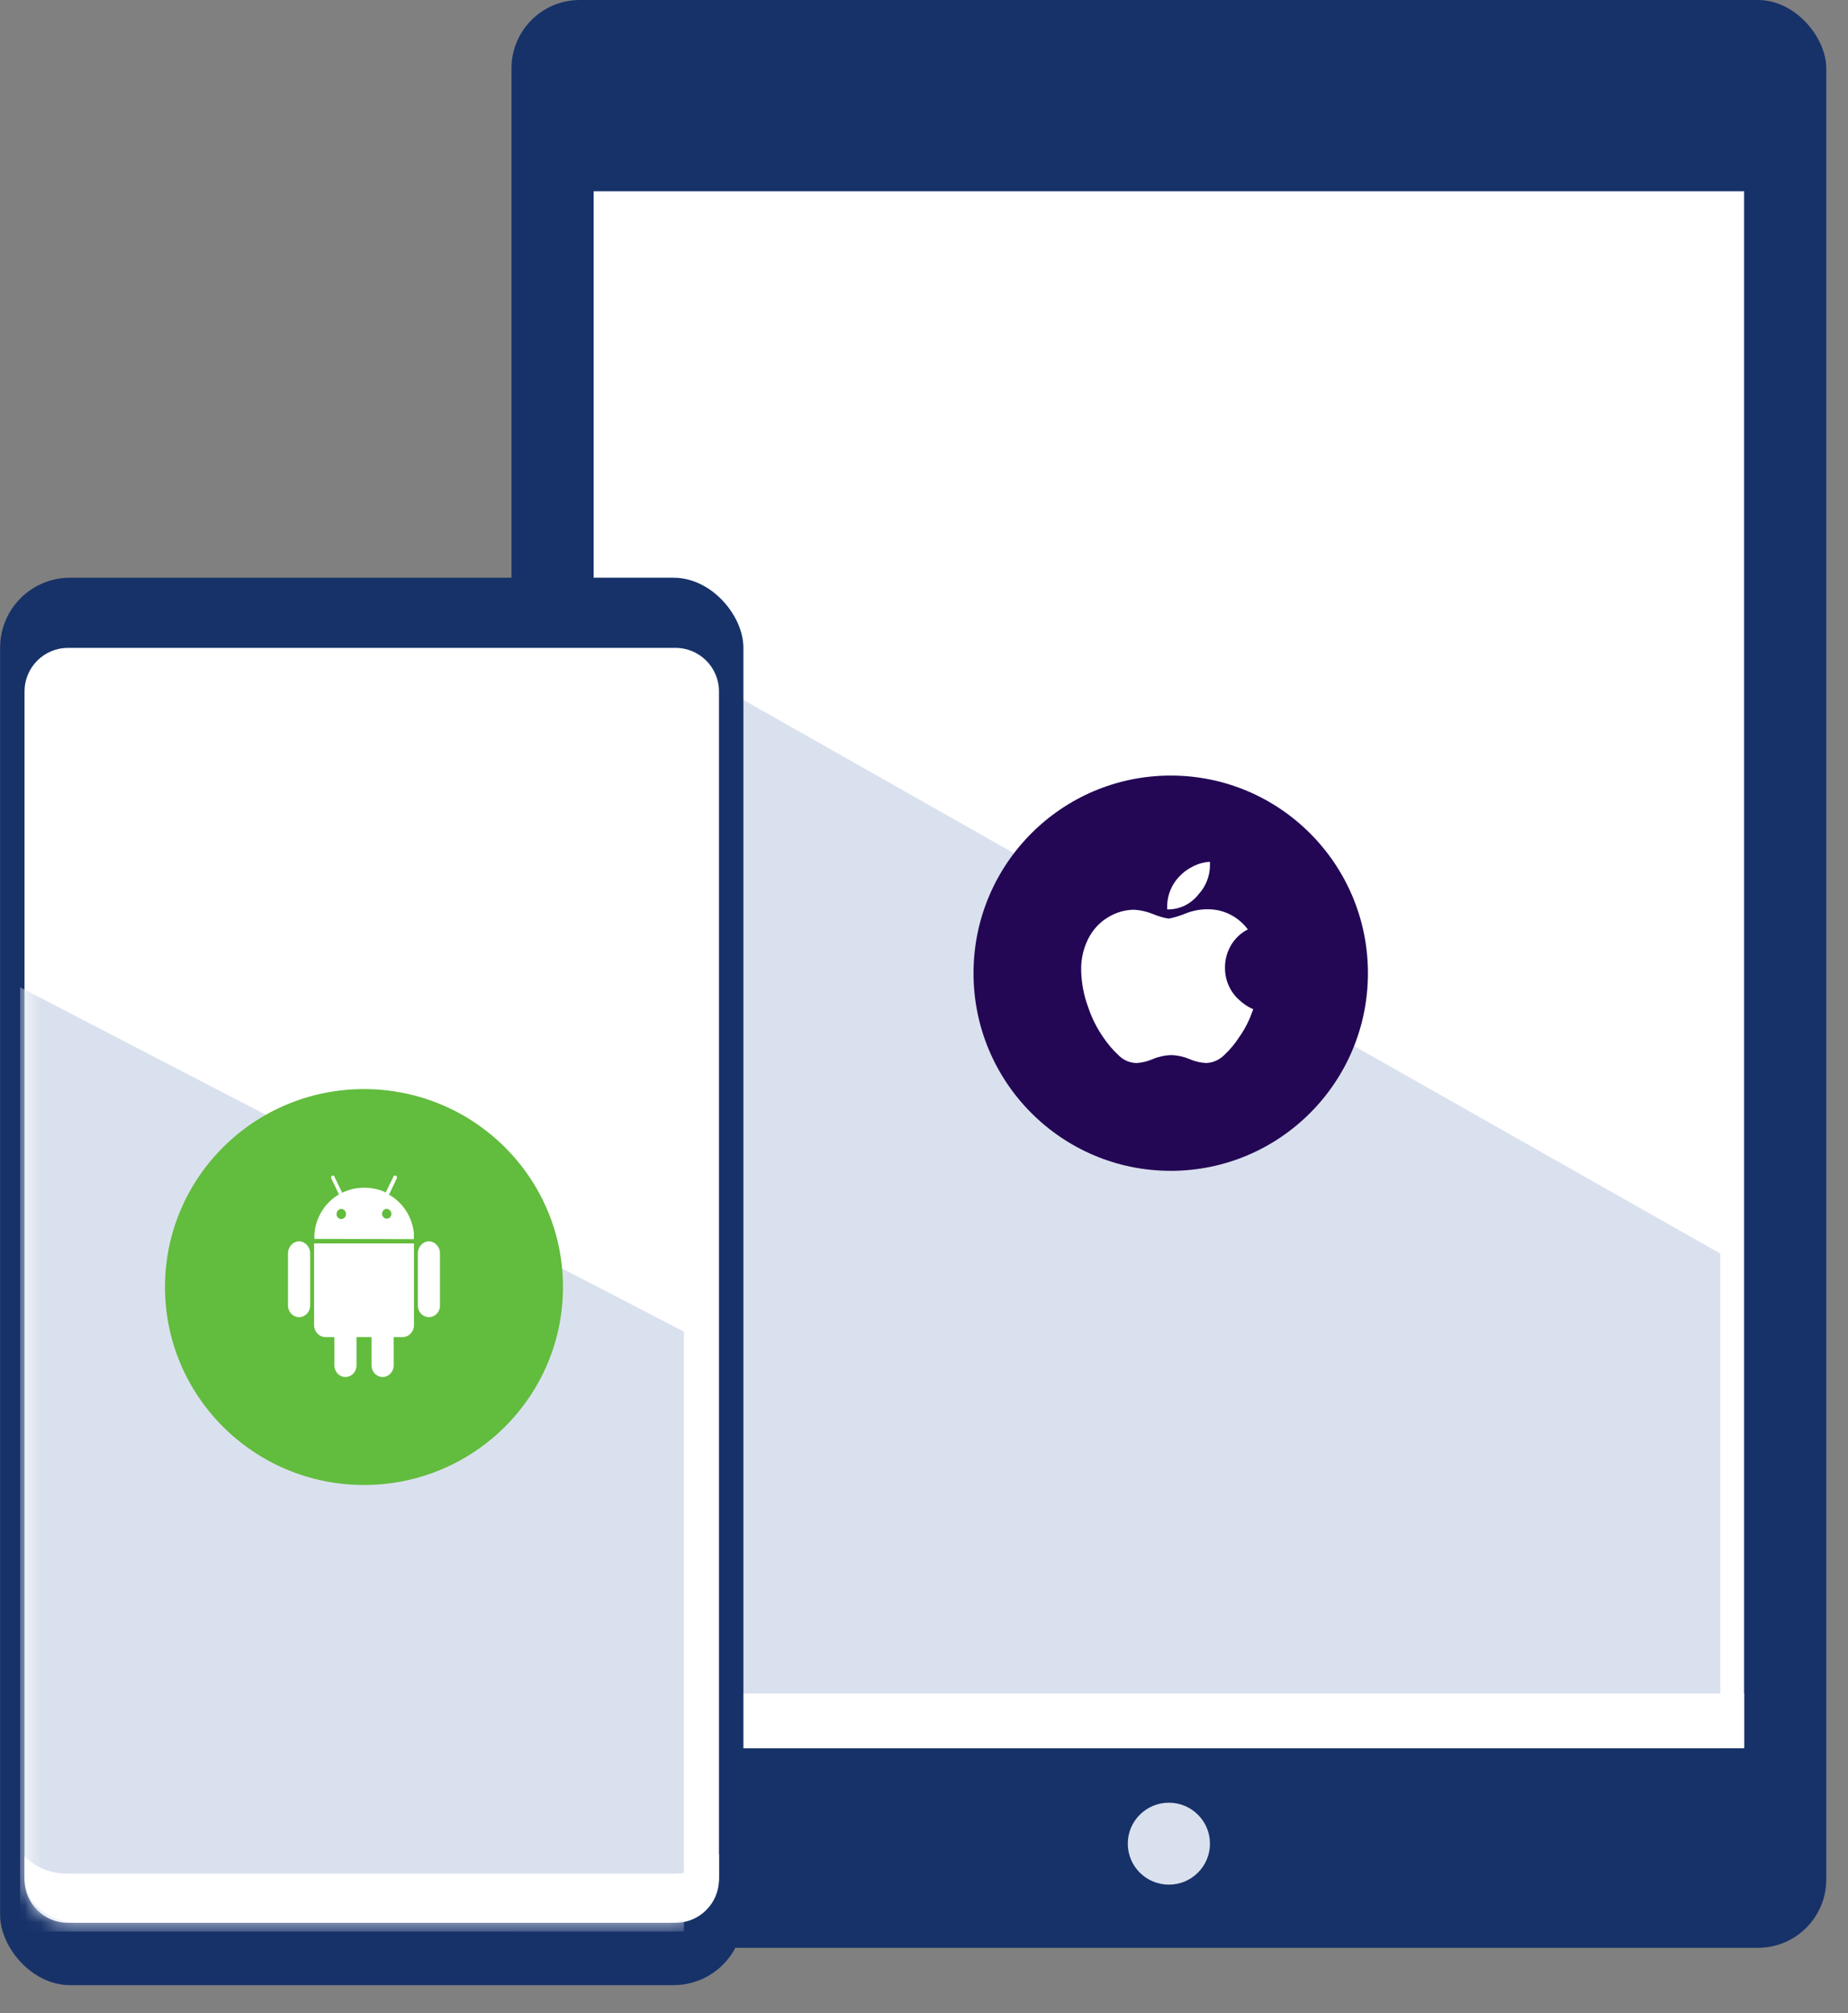
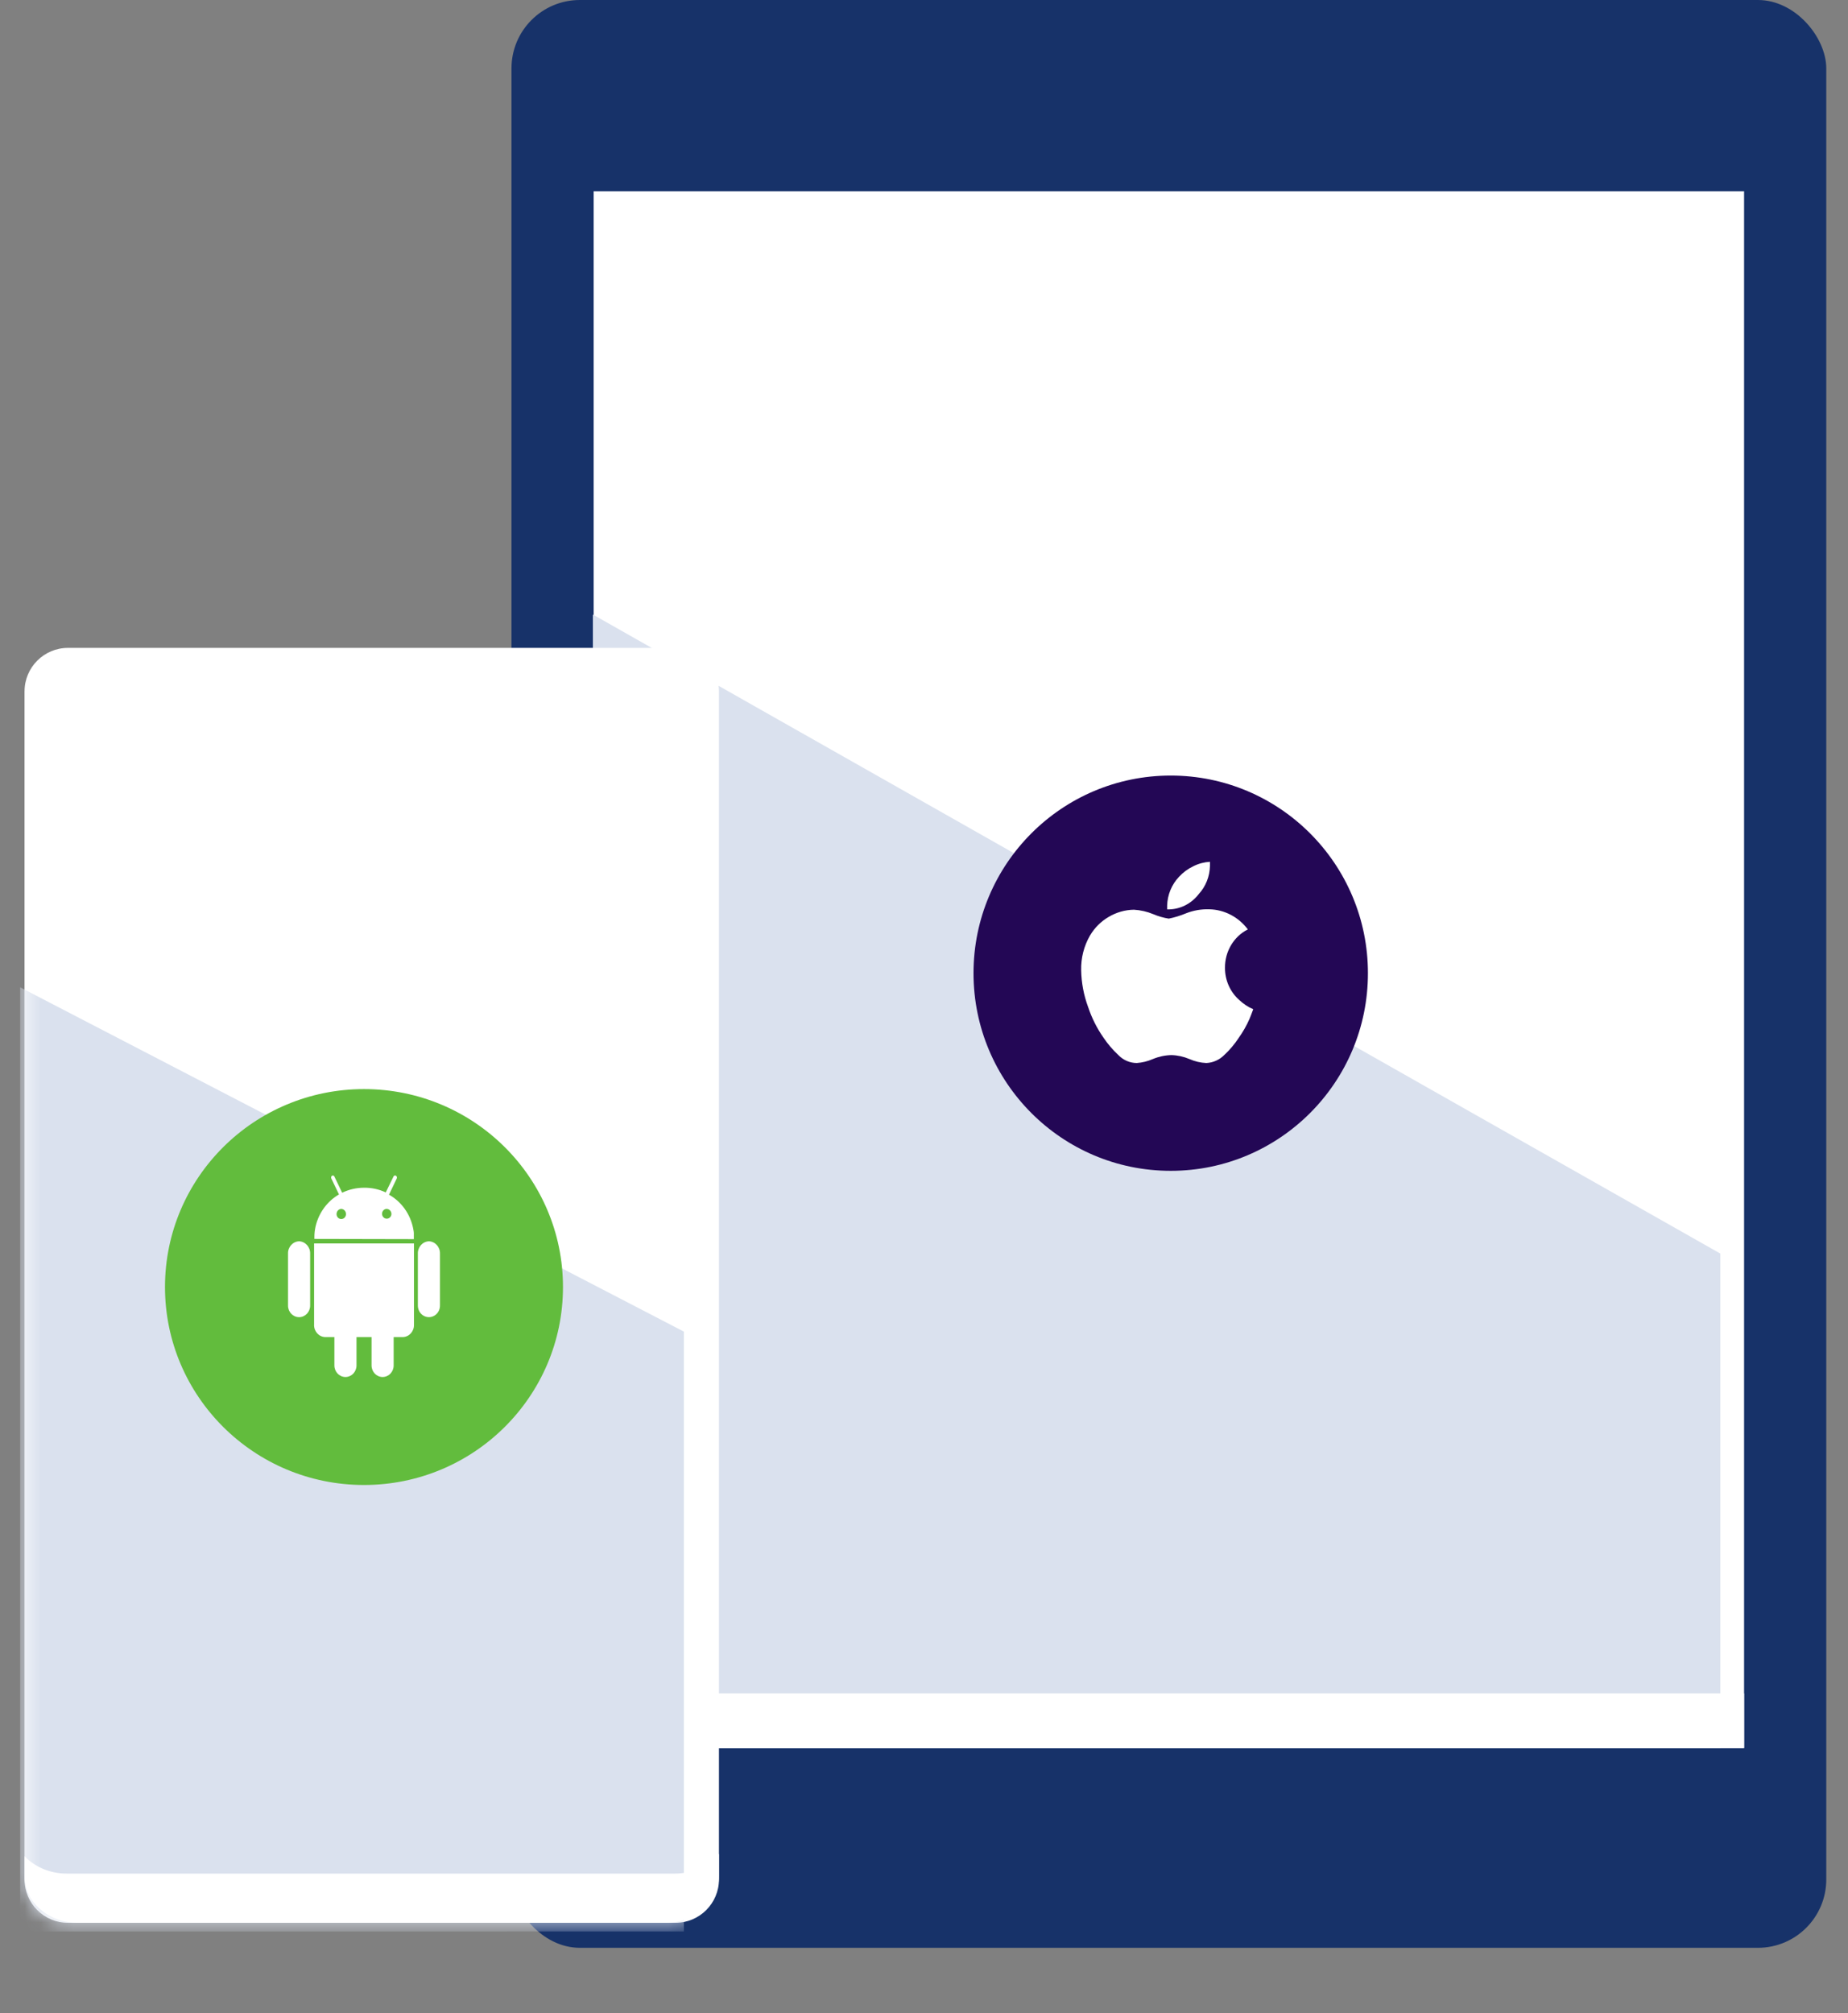
<svg xmlns="http://www.w3.org/2000/svg" fill="none" viewBox="0 0 112 122">
  <rect x="0" y="0" width="112" height="122" fill="#808080" stroke="none" />
  <rect width="79.684" height="118.04" x="30.999" fill="#173269" rx="4.142" />
  <path fill="#fff" d="M35.979 11.587h69.723v94.349H35.979z" />
  <path fill="#DAE1EE" fill-rule="evenodd" d="M104.263 75.969v29.967H35.932V37.243l68.331 38.726Z" clip-rule="evenodd" />
-   <path fill="#fff" d="M35.979 102.625h69.723v3.31H35.979z" />
-   <ellipse cx="70.841" cy="111.729" fill="#DAE1EE" rx="2.49" ry="2.483" />
-   <rect width="45.048" height="85.291" x=".007" y="35.011" fill="#173269" rx="4.235" />
+   <path fill="#fff" d="M35.979 102.625h69.723v3.31H35.979" />
  <path fill="#fff" fill-rule="evenodd" d="M1.488 41.897c0-1.455 1.179-2.634 2.634-2.634H40.94c1.455 0 2.634 1.179 2.634 2.634v71.994c0 1.454-1.179 2.634-2.634 2.634H4.121c-1.455 0-2.634-1.18-2.634-2.634V41.897Z" clip-rule="evenodd" />
  <mask id="a" width="43" height="78" x="1" y="39" maskUnits="userSpaceOnUse" style="mask-type:alpha">
    <path fill="#fff" fill-rule="evenodd" d="M1.488 41.897c0-1.455 1.179-2.634 2.634-2.634H40.94c1.455 0 2.634 1.179 2.634 2.634v71.994c0 1.454-1.179 2.634-2.634 2.634H4.121c-1.455 0-2.634-1.18-2.634-2.634V41.897Z" clip-rule="evenodd" />
  </mask>
  <g mask="url(#a)">
    <path fill="#DAE1EE" fill-rule="evenodd" d="M1.219 59.831 41.448 80.698v36.354H1.219V59.831Z" clip-rule="evenodd" />
  </g>
  <path fill="#fff" fill-rule="evenodd" d="M43.574 112.346v1.356c0 1.559-1.443 2.823-3.223 2.823H4.71c-1.78 0-3.223-1.264-3.223-2.823v-1.214c.615.646 1.54 1.056 2.575 1.056H40.872c1.109 0 2.092-.471 2.702-1.198Z" clip-rule="evenodd" />
  <ellipse cx="22.06" cy="77.996" fill="#62BC3D" rx="12.06" ry="11.996" />
  <path fill="#fff" fill-rule="evenodd" d="M25.081 74.747v.346l-6.027-.013c-.002-.035-.002-.07 0-.105-.001-.224.025-.447.075-.665.195-.819.708-1.517 1.415-1.925l-.465-.971c-.027-.06-.007-.131.046-.166.028-.014.06-.015.088-.003.028.013.05.037.059.068l.465.967c.415-.199.866-.302 1.323-.302.454-.007.904.09 1.319.284l.469-.962c.012-.028.034-.05.062-.06.028-.01.059-.007.084.008.029.017.05.046.059.08.009.034.004.07-.013.1l-.465.971c.754.422 1.291 1.172 1.465 2.047.004.025.009.05.014.075.014.075.028.151.028.226Zm-7.625 1.225c-.012-.4.287-.734.67-.748.382.014.681.349.67.748v3.15c0 .387-.3.7-.67.7-.37 0-.67-.313-.67-.7v-3.15Zm7.869 0c-.012-.4.288-.734.67-.748.382.014.681.349.67.748v3.15c0 .25-.128.481-.335.606-.207.125-.463.125-.67 0-.207-.125-.335-.356-.335-.606v-3.15Zm-6.29 4.309c-.012.399.288.734.67.748h.561v1.719c0 .387.3.7.67.7.37 0 .67-.313.67-.7v-1.719h.912v1.719c0 .387.3.7.67.7.37 0 .67-.313.67-.7v-1.719h.561c.382-.014.681-.349.67-.748v-4.926h-6.053v4.926Zm4.403-7.021c.163.007.289.149.285.319-.011.161-.143.283-.298.275-.154-.008-.274-.143-.271-.304.004-.161.129-.29.284-.291Zm-2.47.319c.005-.17-.122-.312-.285-.319-.163.007-.289.149-.285.319 0 .164.127.297.285.297s.285-.133.285-.297Z" clip-rule="evenodd" />
  <ellipse cx="70.953" cy="58.977" fill="#230755" rx="11.952" ry="11.977" />
  <path fill="#fff" d="M75.952 61.163c-.071.196-.142.383-.217.566-.181.416-.405.81-.667 1.176-.246.375-.535.717-.859 1.019-.295.302-.688.479-1.101.496-.35-.015-.695-.096-1.018-.239-.349-.148-.721-.23-1.097-.24-.386.009-.768.09-1.126.24-.309.135-.638.216-.972.239-.423-.001-.829-.178-1.126-.492-.337-.314-.638-.668-.897-1.054-.397-.568-.71-1.195-.93-1.86-.26-.705-.402-1.452-.417-2.208-.019-.745.168-1.48.538-2.117.279-.469.668-.856 1.131-1.124.466-.277.991-.427 1.527-.435.404.023.801.115 1.176.27.301.129.617.22.939.27.354-.072.7-.178 1.035-.318.45-.178.929-.263 1.41-.248.918.016 1.779.464 2.345 1.219-.855.431-1.394 1.339-1.385 2.33-.003.748.312 1.46.859 1.942.251.24.54.432.855.566Z" />
  <path fill="#fff" d="M73.331 52.227c.004.081.004.163 0 .244-.013.637-.254 1.246-.676 1.707-.464.608-1.175.954-1.919.932-.004-.077-.004-.154 0-.231.019-.654.276-1.277.718-1.742.25-.271.547-.49.876-.645.314-.157.654-.247 1.001-.266Z" />
</svg>